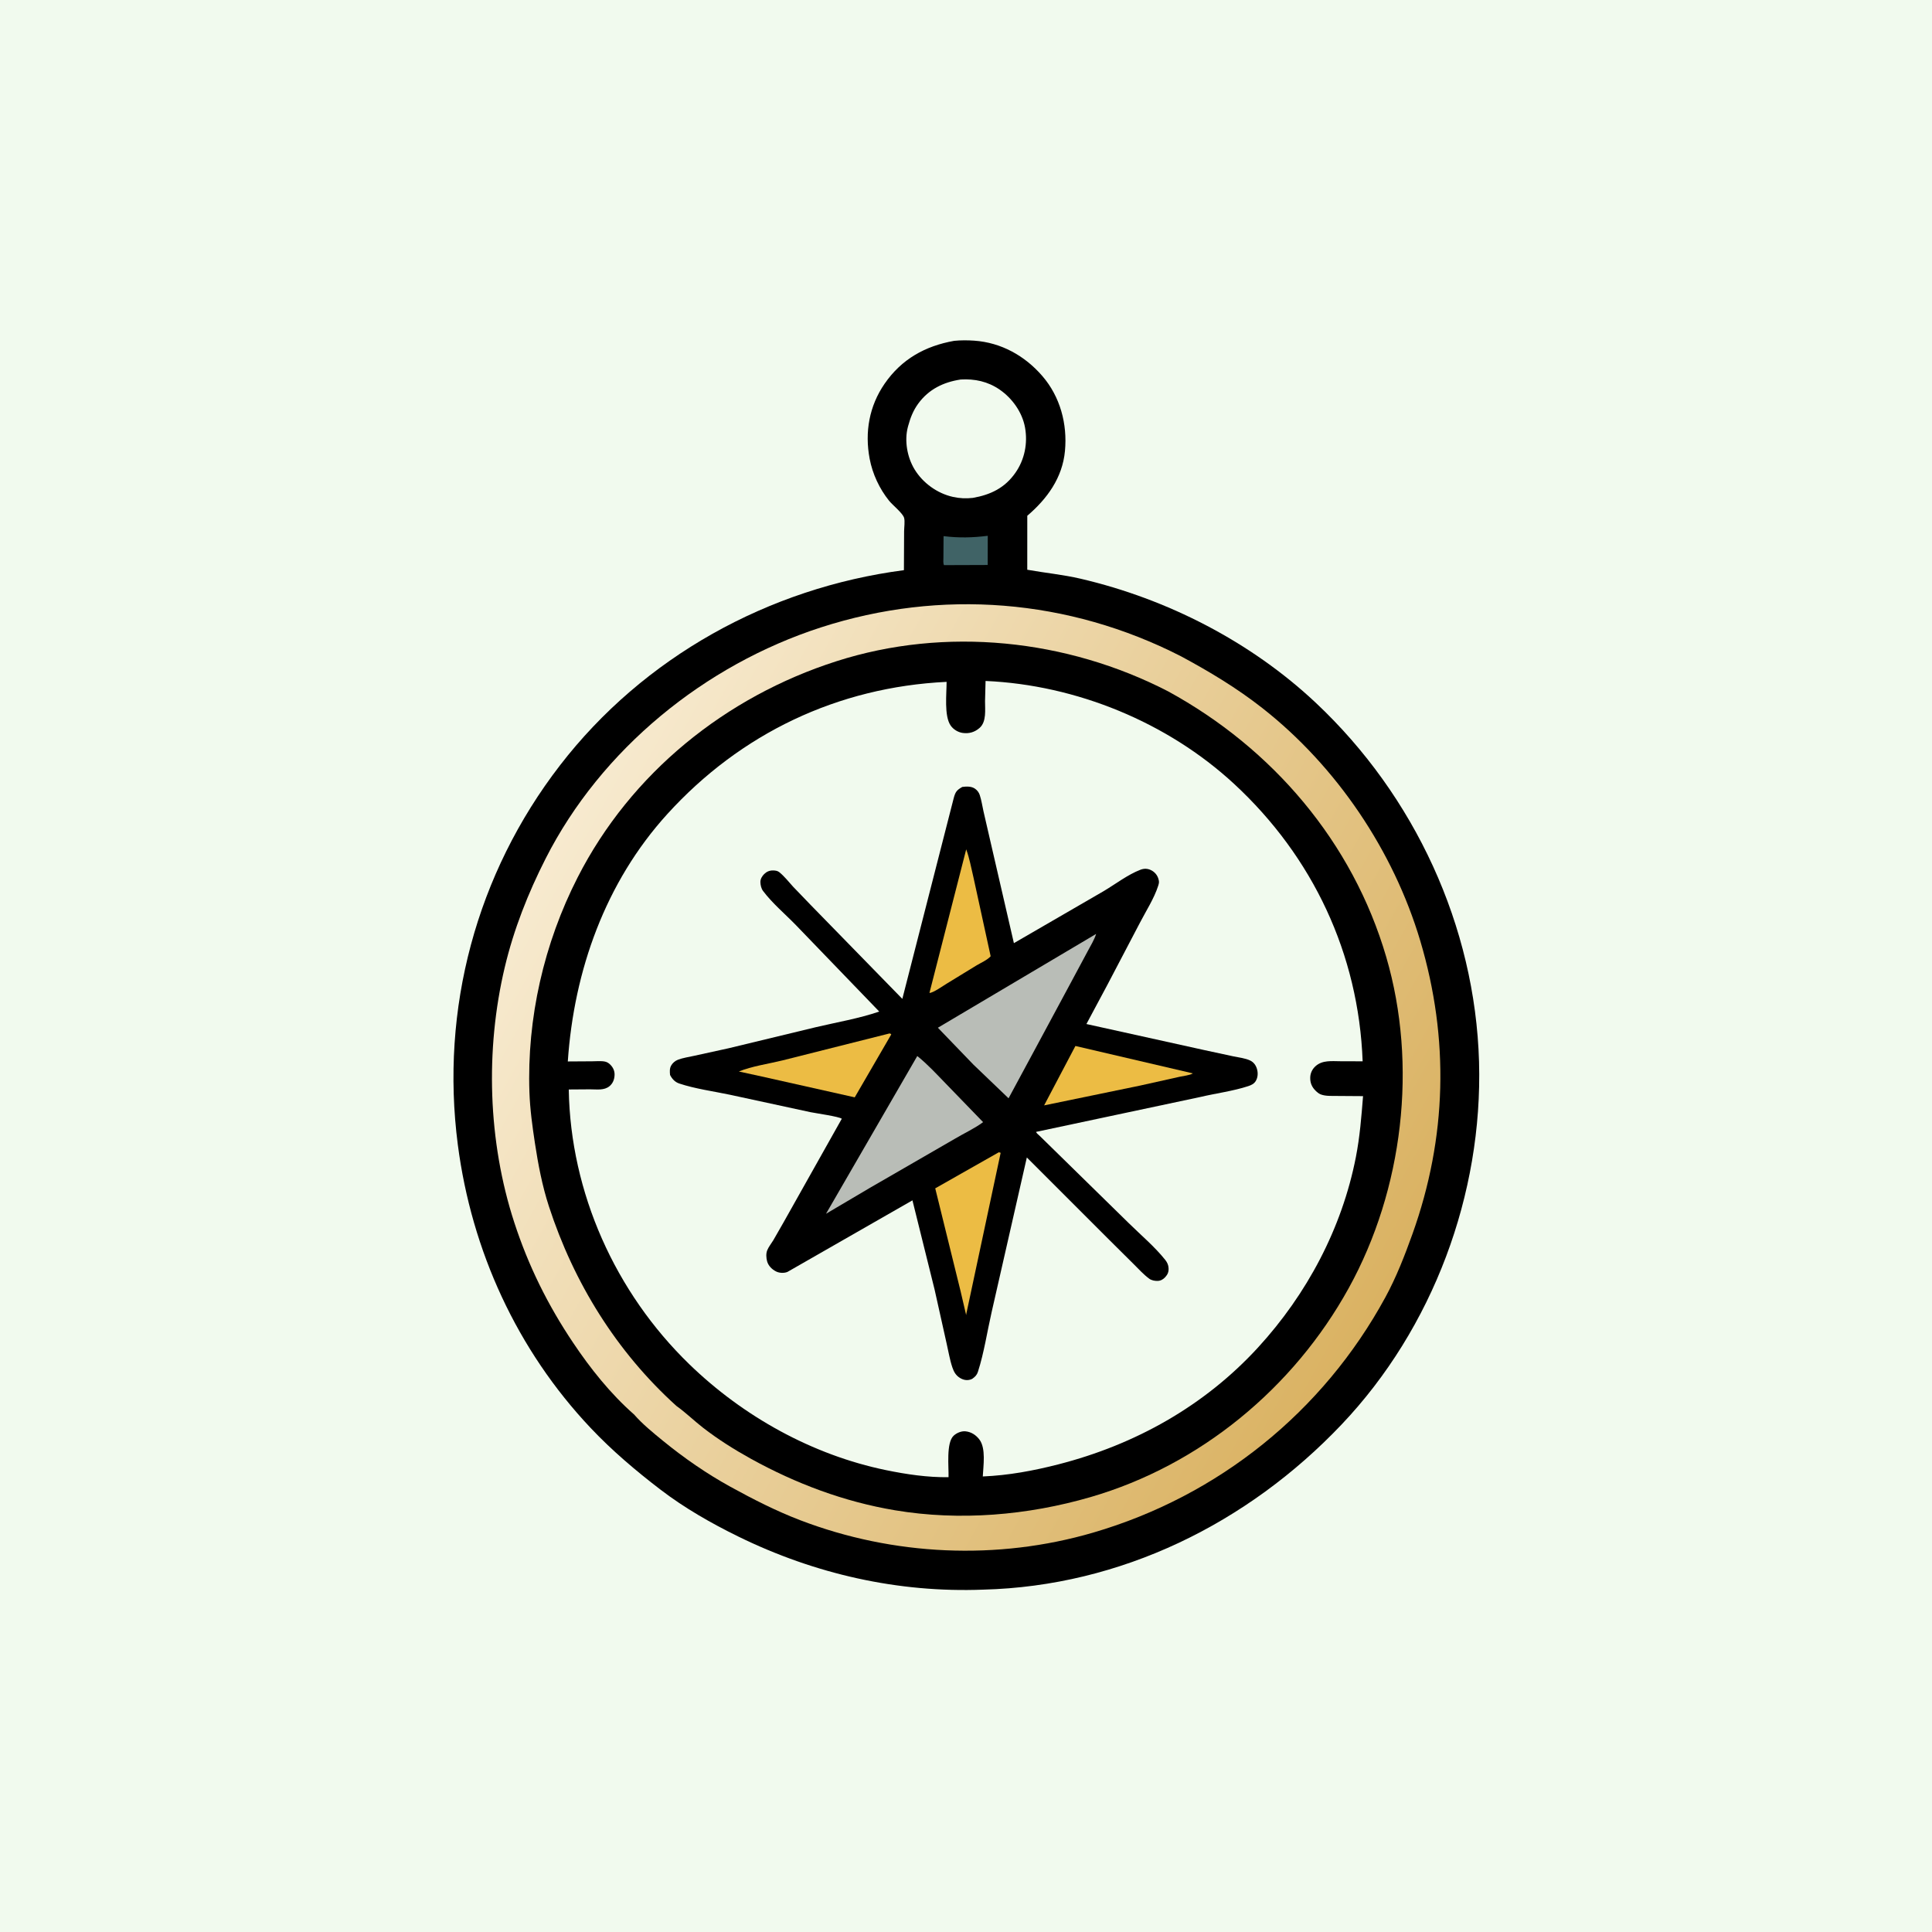
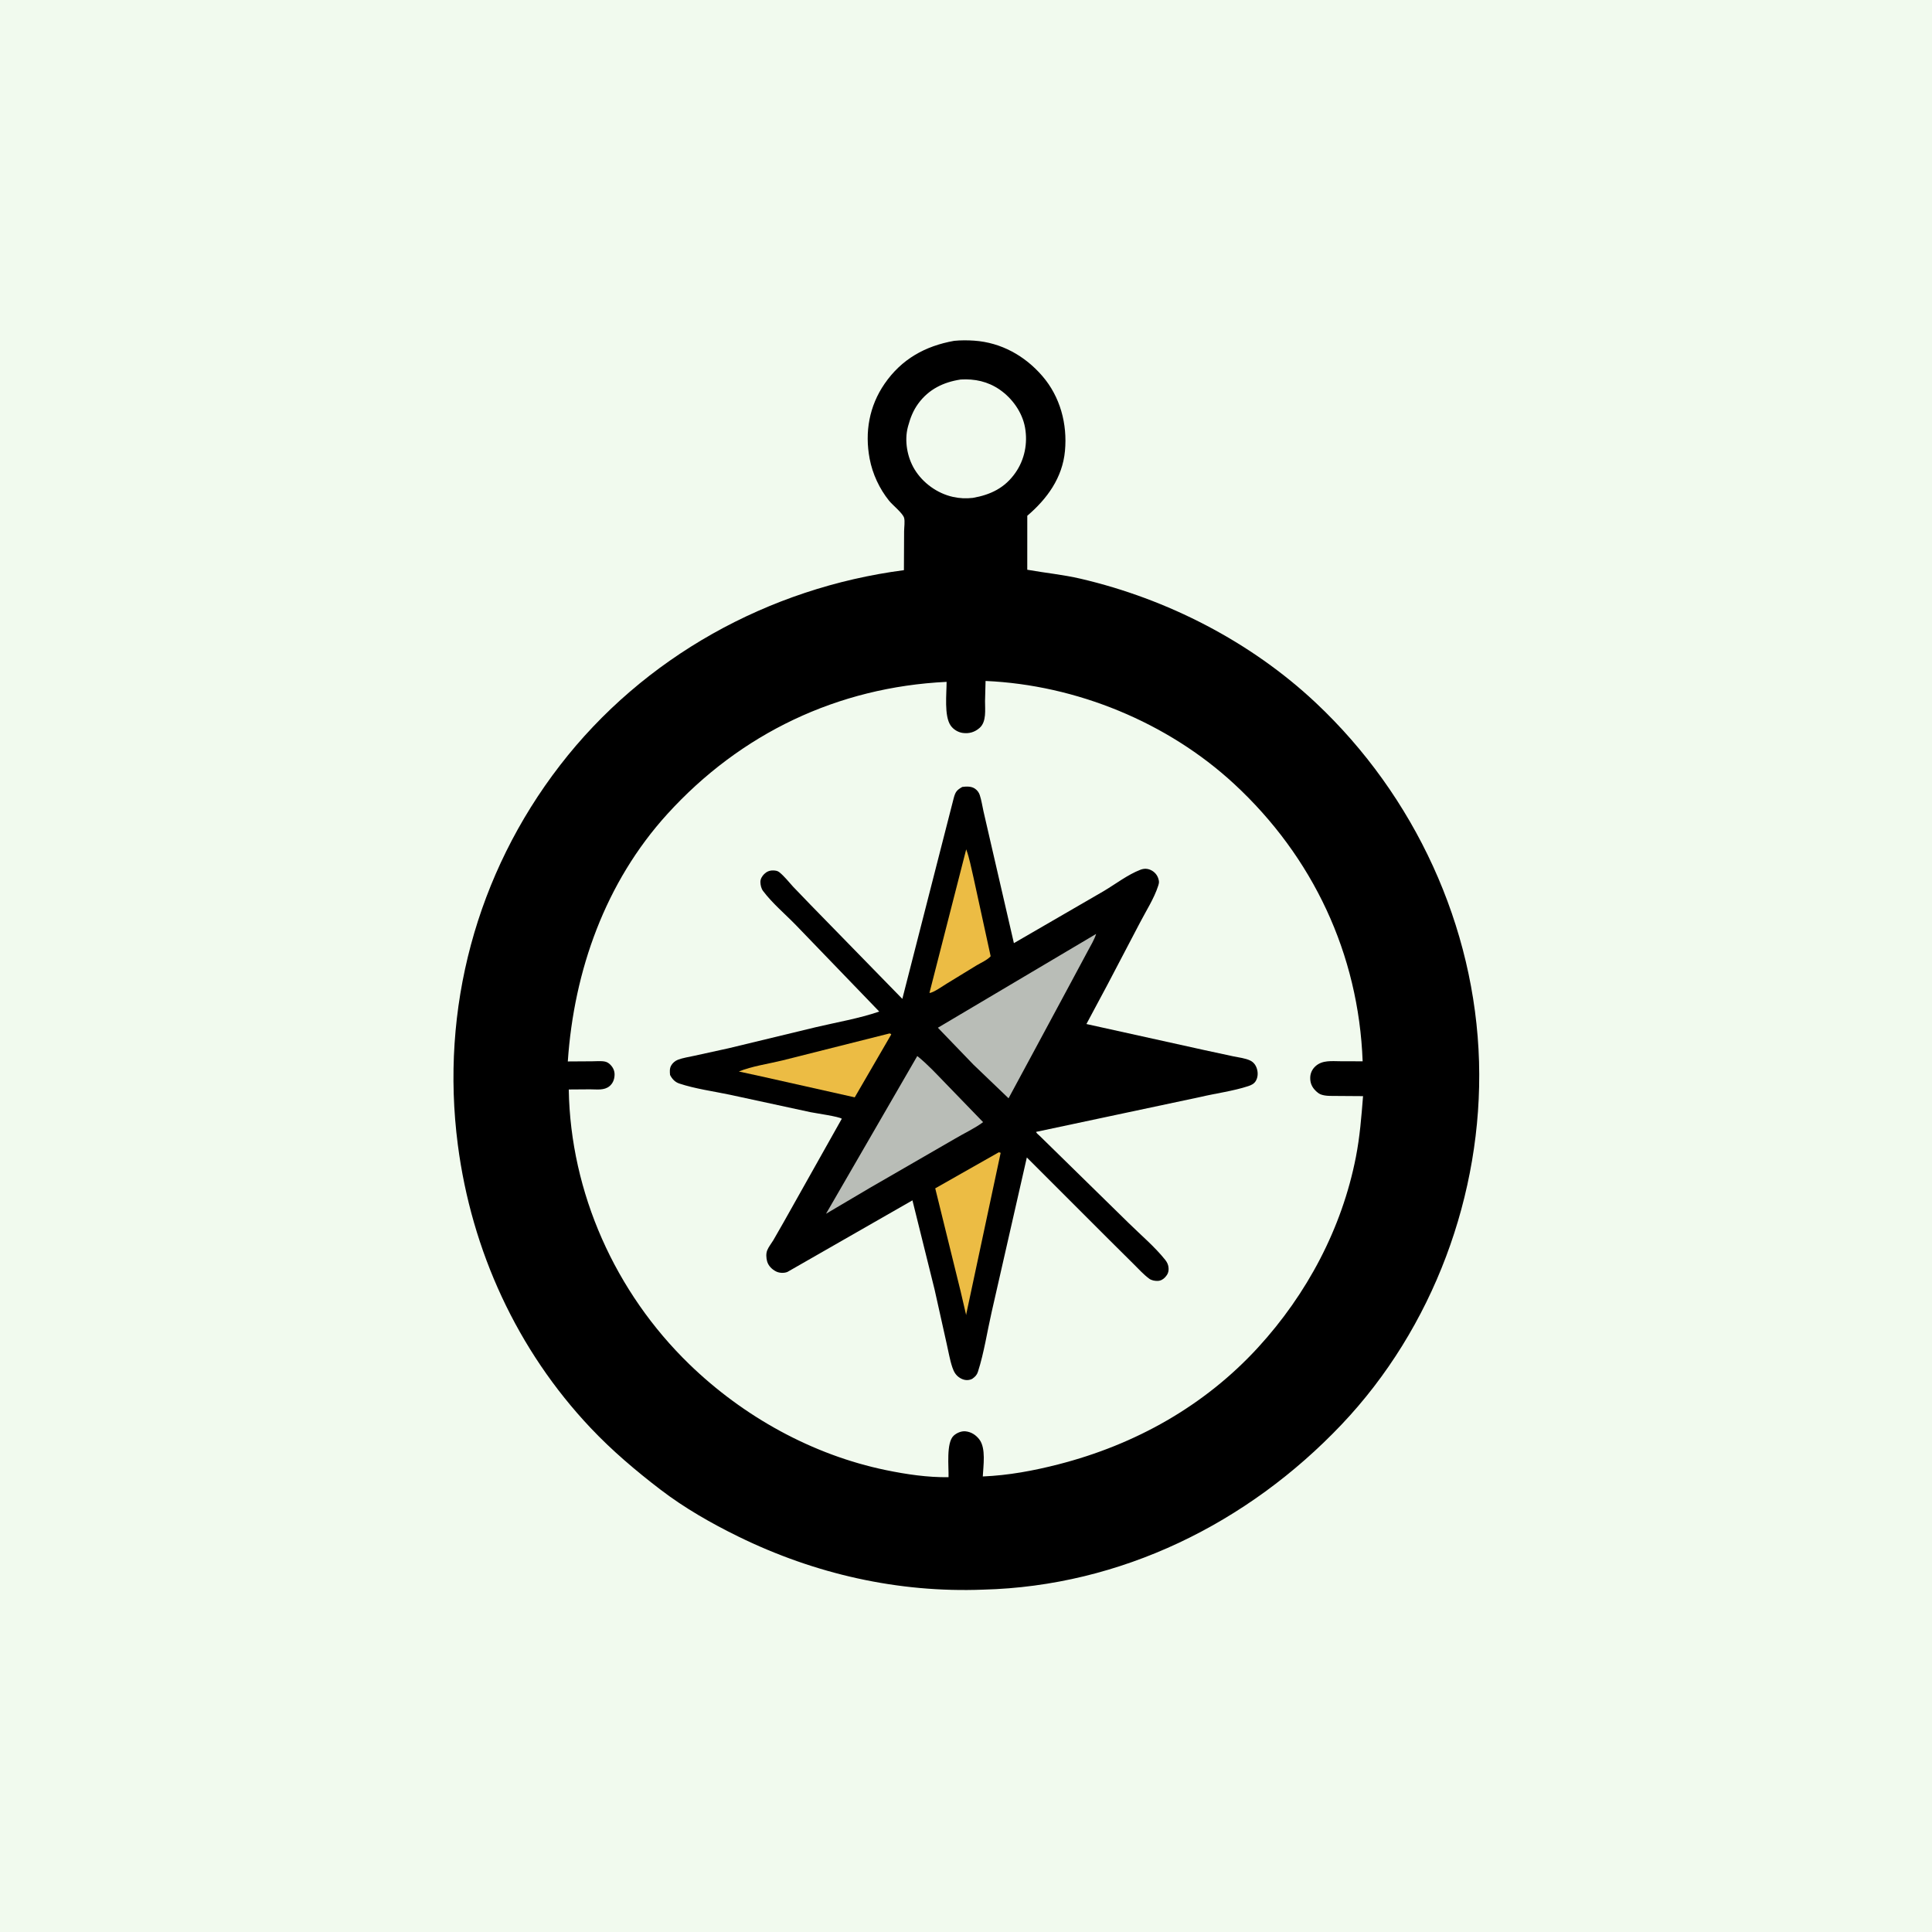
<svg xmlns="http://www.w3.org/2000/svg" version="1.1" style="display: block;" viewBox="0 0 2048 2048" width="1024" height="1024">
  <defs>
    <linearGradient id="Gradient1" gradientUnits="userSpaceOnUse" x1="1462.46" y1="1384.6" x2="584.152" y2="897.726">
      <stop class="stop0" offset="0" stop-opacity="1" stop-color="rgb(218,178,98)" />
      <stop class="stop1" offset="1" stop-opacity="1" stop-color="rgb(247,234,207)" />
    </linearGradient>
  </defs>
  <path transform="translate(0,0)" fill="rgb(241,250,238)" d="M -0 -0 L 2048 0 L 2048 2048 L -0 2048 L -0 -0 z" />
  <path transform="translate(0,0)" fill="rgb(0,0,0)" d="M 1011.43 361.301 C 1018.33 360.595 1025.8 360.632 1032.71 361.115 C 1061.27 363.112 1086.38 377.121 1104.92 398.601 C 1123.88 420.558 1131.56 449.426 1128.91 478 C 1126.26 506.536 1109.97 528.774 1088.96 546.745 L 1088.94 603.948 C 1107.81 607.333 1126.75 609.092 1145.48 613.461 C 1237.46 634.92 1326.01 680.31 1394.97 745.161 C 1499.52 843.482 1563.71 981.652 1567.84 1125.5 C 1571.86 1265.87 1519.06 1407.92 1422.19 1509.99 C 1322.65 1614.87 1188.12 1681.35 1042.25 1685.08 C 952.009 1688.57 863.775 1668.52 782.806 1628.88 C 754.104 1614.83 725.601 1598.56 700.192 1579.11 C 673.915 1559 648.854 1537.78 626.11 1513.7 C 548.152 1431.18 499.91 1325.86 485.316 1213.52 C 466.627 1069.67 504.916 926.381 593.443 811.5 C 682.08 696.478 814.774 623.151 958.195 604.395 L 958.386 563.235 C 958.406 559.378 959.41 552.508 958.379 548.927 C 956.951 543.97 946.156 535.392 942.5 530.851 C 932.23 518.096 924.896 502.362 921.855 486.251 C 916.545 458.113 921.403 430.428 937.718 406.761 C 955.698 380.679 980.704 366.774 1011.43 361.301 z" />
-   <path transform="translate(0,0)" fill="rgb(64,99,102)" d="M 1000.21 568.324 C 1016.44 570.332 1030.94 569.986 1047.07 567.974 L 1047.01 598.907 L 1000.65 599.064 C 999.615 596.612 1000.04 593.803 1000.06 591.166 L 1000.21 568.324 z" />
  <path transform="translate(0,0)" fill="rgb(241,250,238)" d="M 1018.38 402.295 C 1033.34 401.437 1047.06 404.358 1059.58 412.937 C 1073 422.127 1083.69 437.077 1086.58 453.226 C 1089.57 469.924 1086.16 487.135 1076.42 501.111 C 1065.23 517.175 1050.12 524.493 1031.23 527.787 C 1024.12 528.628 1017.1 528.281 1010.11 526.721 C 993.573 523.034 978.326 512.061 969.513 497.606 C 961.683 484.762 958.539 467.308 962.37 452.668 L 962.834 451 C 965.093 442.63 968.247 434.844 973.39 427.82 C 984.539 412.591 1000.11 405.058 1018.38 402.295 z" />
-   <path transform="translate(0,0)" fill="url(#Gradient1)" d="M 671.956 1499.2 L 671.884 1499.21 C 647.012 1477.25 625.978 1450.89 607.549 1423.39 C 580.572 1383.15 560.161 1341.92 545.128 1295.77 C 517.22 1210.1 514.255 1113.15 535.027 1025.5 C 544.567 985.248 559.72 946.884 578.421 910.068 C 637.317 794.123 747.047 704.894 870.184 665.082 C 997.583 623.891 1132.8 634.759 1251.88 695.679 C 1282.16 711.977 1311.27 729.463 1338.35 750.749 C 1416.82 812.432 1477.04 901.662 1505.54 997.301 C 1536.47 1101.11 1533.8 1206.01 1497.29 1308.01 C 1489.07 1330.97 1480.12 1353.98 1468.43 1375.42 C 1402.31 1496.74 1291.62 1585.82 1158.8 1624.63 C 1057.22 1654.31 947.009 1649.26 848.288 1611.5 C 822.706 1601.71 798.382 1589.29 774.419 1576.11 C 749.116 1562.19 725.103 1545.55 702.74 1527.29 C 692.265 1518.74 680.819 1509.44 671.956 1499.2 z" />
  <path transform="translate(0,0)" fill="rgb(0,0,0)" d="M 716.996 1490.33 C 653.524 1432.96 608.233 1359.79 581.828 1278.66 C 574.787 1257.03 570.418 1234.06 567.019 1211.61 C 564.335 1193.88 561.851 1175.95 561.221 1158 C 558.464 1079.41 576.604 1000.07 612.316 930.098 C 668.71 819.596 769.066 738.584 886.754 700.905 C 1002.31 663.909 1130.82 677.444 1238.14 732.8 C 1348.87 793.226 1433.86 892.616 1469.47 1014.44 C 1503 1129.17 1487.41 1260.87 1429.73 1365.4 C 1371.42 1471.06 1272.42 1553.15 1156.06 1586.96 C 1089.33 1606.35 1017.37 1612.47 948.651 1600.94 C 894.727 1591.89 843.746 1572.73 795.98 1546.35 C 778.493 1536.7 761.054 1525.71 745.261 1513.46 C 735.742 1506.07 726.749 1497.26 716.996 1490.33 z" />
  <path transform="translate(0,0)" fill="rgb(241,250,238)" d="M 1044.74 721.846 C 1140.83 726.043 1237.61 765.648 1308.3 831.048 C 1391.71 908.208 1440.24 1011.29 1444.46 1125.03 L 1421 1124.96 C 1411.87 1124.95 1401.88 1123.56 1394.53 1130.18 C 1391.07 1133.29 1389.03 1137.5 1388.9 1142.13 C 1388.75 1147.71 1390.51 1152.13 1394.47 1156.09 C 1396.05 1157.67 1397.97 1159.32 1400.09 1160.13 C 1405.15 1162.06 1411.29 1161.68 1416.63 1161.75 L 1444.89 1161.95 C 1443.16 1183.69 1441.5 1204.99 1437.31 1226.45 C 1422.58 1301.99 1385.39 1371.93 1333.5 1428.47 C 1276.57 1490.51 1203.27 1531.41 1122 1552.26 C 1095.68 1559.02 1068.99 1563.98 1041.8 1565.11 C 1042.31 1553.88 1045.34 1535.28 1038.15 1525.88 C 1034.51 1521.12 1029.57 1517.9 1023.54 1517.27 C 1019.14 1516.8 1014.11 1518.93 1010.91 1521.9 C 1002.83 1529.41 1005.83 1554.93 1005.49 1565.89 C 983.274 1566.19 960.771 1562.85 939.076 1558.37 C 861.002 1542.24 787.757 1501.49 730.641 1446.09 C 652.279 1370.08 604.735 1264.4 602.909 1154.9 L 625.5 1154.74 C 632.508 1154.71 640.415 1156.15 646.142 1151.35 C 649.765 1148.32 651.304 1144.16 651.474 1139.5 C 651.634 1135.12 649.84 1131.36 646.707 1128.35 C 645.208 1126.91 643.429 1125.78 641.378 1125.34 C 637.2 1124.46 631.989 1125.01 627.663 1125.02 L 601.895 1125.18 C 608.434 1028.86 641.723 935.218 707.314 863.009 C 784.959 777.531 887.888 728.368 1003.43 722.794 C 1003.47 735.137 1000.66 758.848 1007.7 769.053 C 1010.57 773.218 1015.5 776.246 1020.5 776.948 C 1027.26 777.896 1033.2 776.162 1038.37 771.647 C 1045.93 765.053 1044.11 752.26 1044.18 743.199 L 1044.74 721.846 z" />
  <path transform="translate(0,0)" fill="rgb(0,0,0)" d="M 1020.09 834.176 C 1024.54 833.62 1029.62 833.357 1033.5 836.021 C 1035.85 837.633 1037.66 839.996 1038.56 842.689 C 1040.4 848.173 1041.26 854.335 1042.53 859.997 L 1049.68 891.053 L 1074.77 999.776 L 1169.96 944.619 C 1182.34 937.267 1195.54 927.088 1208.87 921.983 C 1212.81 920.473 1216.56 920.583 1220.34 922.5 C 1223.89 924.295 1226.63 927.424 1227.83 931.216 C 1228.89 934.562 1228.78 935.628 1227.73 938.96 C 1223.58 952.084 1214.77 965.785 1208.38 978.119 L 1173.71 1044.28 L 1151.65 1085.51 L 1277 1113.22 L 1307.44 1119.78 C 1313.05 1120.94 1320.07 1121.71 1325.26 1124.21 C 1328.96 1125.99 1331.22 1129.14 1332.4 1133.01 C 1333.7 1137.26 1333.46 1142.17 1331.09 1146 C 1329.25 1148.98 1326.38 1150.29 1323.16 1151.35 C 1307.08 1156.64 1288.97 1158.93 1272.42 1162.84 L 1098.31 1199.84 C 1098.72 1201.37 1100.93 1202.93 1102.12 1204.08 L 1115.18 1216.87 L 1196.64 1296.68 C 1209.36 1309.2 1224.08 1321.58 1235.16 1335.48 C 1237.26 1338.13 1238.58 1340.91 1238.74 1344.31 C 1238.92 1348.22 1237.89 1350.88 1235.24 1353.78 C 1233.11 1356.14 1230.39 1357.73 1227.13 1357.82 C 1224.15 1357.9 1220.66 1357.26 1218.22 1355.47 C 1212.38 1351.18 1206.97 1345.2 1201.81 1340.08 L 1175.06 1313.51 L 1088.49 1226.97 L 1051.15 1391 C 1046.43 1411.68 1043.16 1433.87 1036.7 1453.99 C 1035.55 1457.59 1033.79 1459.32 1030.78 1461.5 C 1029.97 1461.91 1029.57 1462.14 1028.63 1462.42 C 1024.73 1463.58 1021.03 1462.75 1017.63 1460.68 C 1013.25 1458.01 1011.14 1454.23 1009.54 1449.49 C 1006.81 1441.44 1005.4 1432.49 1003.46 1424.18 L 990.713 1367 L 967.229 1272.41 L 834.725 1348.29 C 831.202 1349.76 826.3 1349.54 822.89 1347.9 C 818.413 1345.76 814.415 1341.77 813.126 1336.9 C 812.202 1333.4 811.906 1328.93 813.232 1325.5 C 814.642 1321.85 817.662 1318.15 819.704 1314.77 L 830.745 1295.49 L 892.333 1185.92 C 889.577 1183.59 864.675 1180.09 859.123 1178.94 L 773.906 1160.51 C 756.334 1156.81 736.946 1154.21 720.008 1148.56 C 715.453 1147.03 712.405 1143.65 710.293 1139.5 C 709.974 1136.06 709.706 1132.82 711.382 1129.66 C 712.831 1126.93 715.665 1124.52 718.541 1123.41 C 723.891 1121.34 730.213 1120.47 735.81 1119.21 L 772.243 1111.22 L 864.856 1088.86 C 887.008 1083.64 910.566 1079.64 932.043 1072.3 L 843.755 980.714 C 832.38 968.999 818.614 957.454 808.862 944.449 C 806.934 941.878 806.105 938.168 806.051 935 C 805.996 931.778 807.866 928.69 810.105 926.5 C 812.717 923.946 815.694 922.693 819.346 922.714 C 821.746 922.728 824.197 923.01 826.128 924.581 C 831.464 928.92 836.107 934.834 840.723 939.935 L 859.602 959.552 L 956.507 1058.85 L 1010.99 846 C 1012.79 839.405 1014.11 837.571 1020.09 834.176 z" />
  <path transform="translate(0,0)" fill="rgb(236,188,68)" d="M 1024.22 900.339 C 1027.7 909.645 1029.51 920.095 1031.85 929.791 L 1050.14 1013.66 C 1046.61 1017.69 1039.8 1020.58 1035.11 1023.4 L 1003.5 1042.74 C 999.868 1044.91 989.013 1052.68 985.251 1052.53 L 1024.22 900.339 z" />
-   <path transform="translate(0,0)" fill="rgb(236,188,68)" d="M 1139.98 1108.78 L 1264.49 1137.84 C 1261.46 1139.81 1254.15 1140.59 1250.5 1141.41 L 1208.69 1150.73 L 1106.81 1171.76 L 1139.98 1108.78 z" />
  <path transform="translate(0,0)" fill="rgb(236,188,68)" d="M 942.899 1095.5 C 944.188 1095.74 943.529 1095.48 944.78 1096.5 L 906.053 1163.23 L 807.667 1141.17 L 783.207 1135.83 C 797.106 1130.16 814.606 1127.73 829.35 1124.1 L 942.899 1095.5 z" />
  <path transform="translate(0,0)" fill="rgb(236,188,68)" d="M 1058.71 1221.5 C 1059.79 1221.6 1059.1 1221.49 1060.74 1222.05 L 1024.35 1392.65 L 1024.18 1394.11 L 1018.27 1368.76 L 991.389 1259.69 L 1058.71 1221.5 z" />
  <path transform="translate(0,0)" fill="rgb(185,189,183)" d="M 972.353 1119.43 C 983.239 1128.14 992.806 1138.6 1002.5 1148.58 L 1042.13 1189.51 C 1033.24 1196.18 1021.71 1201.45 1012.08 1207.21 L 922.506 1258.95 L 875.603 1286.65 L 972.353 1119.43 z" />
  <path transform="translate(0,0)" fill="rgb(185,189,183)" d="M 1161.94 989.999 C 1159.97 996.307 1156.02 1002.66 1152.92 1008.48 L 1135.05 1041.81 L 1097.01 1112.5 L 1069.11 1164.23 L 1031.82 1128.5 L 994.194 1089.44 L 1161.94 989.999 z" />
</svg>